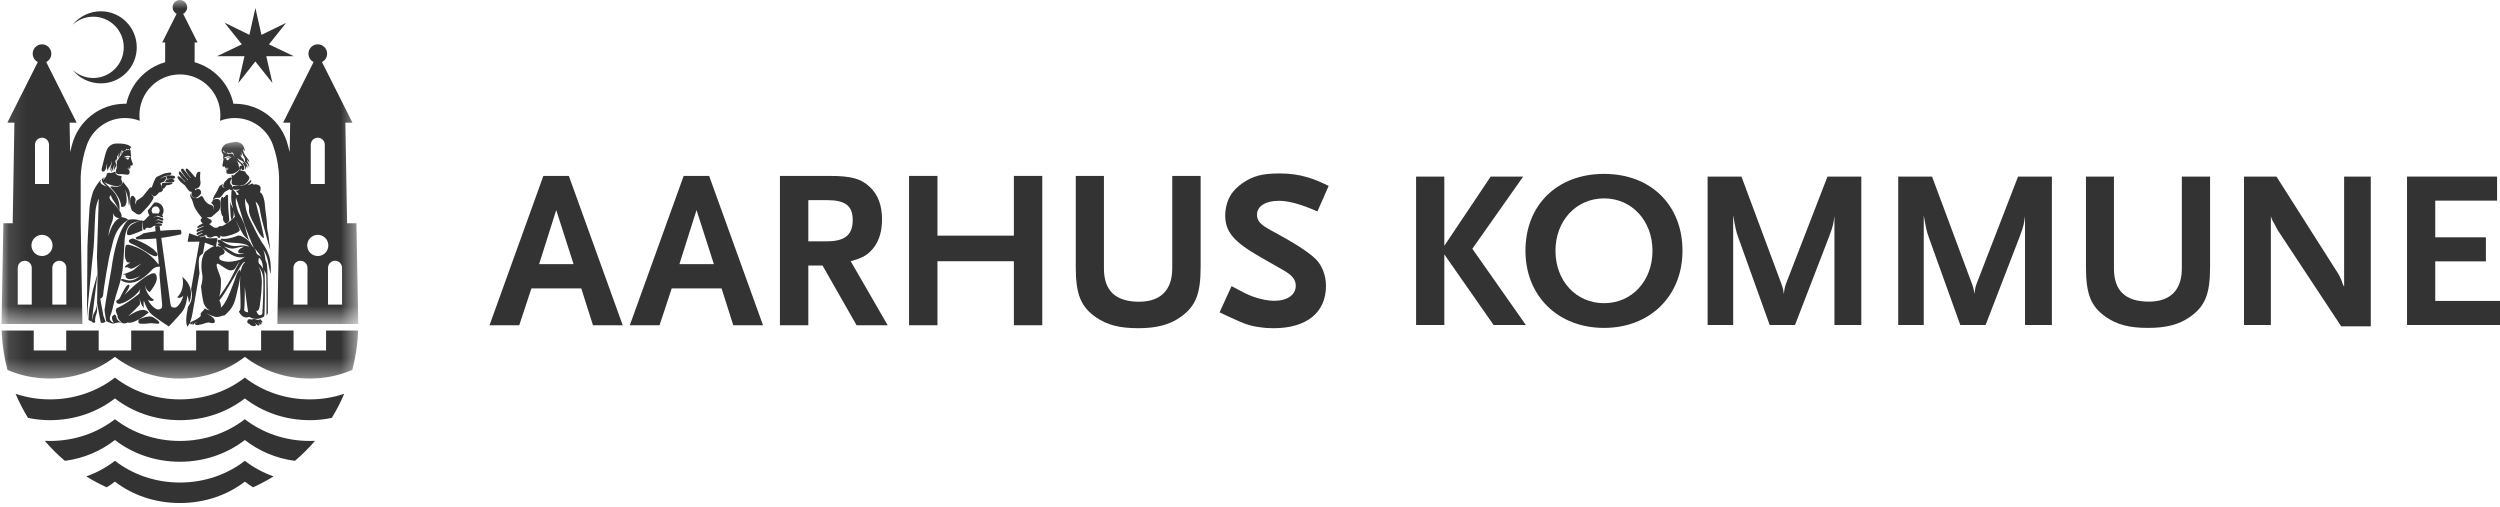
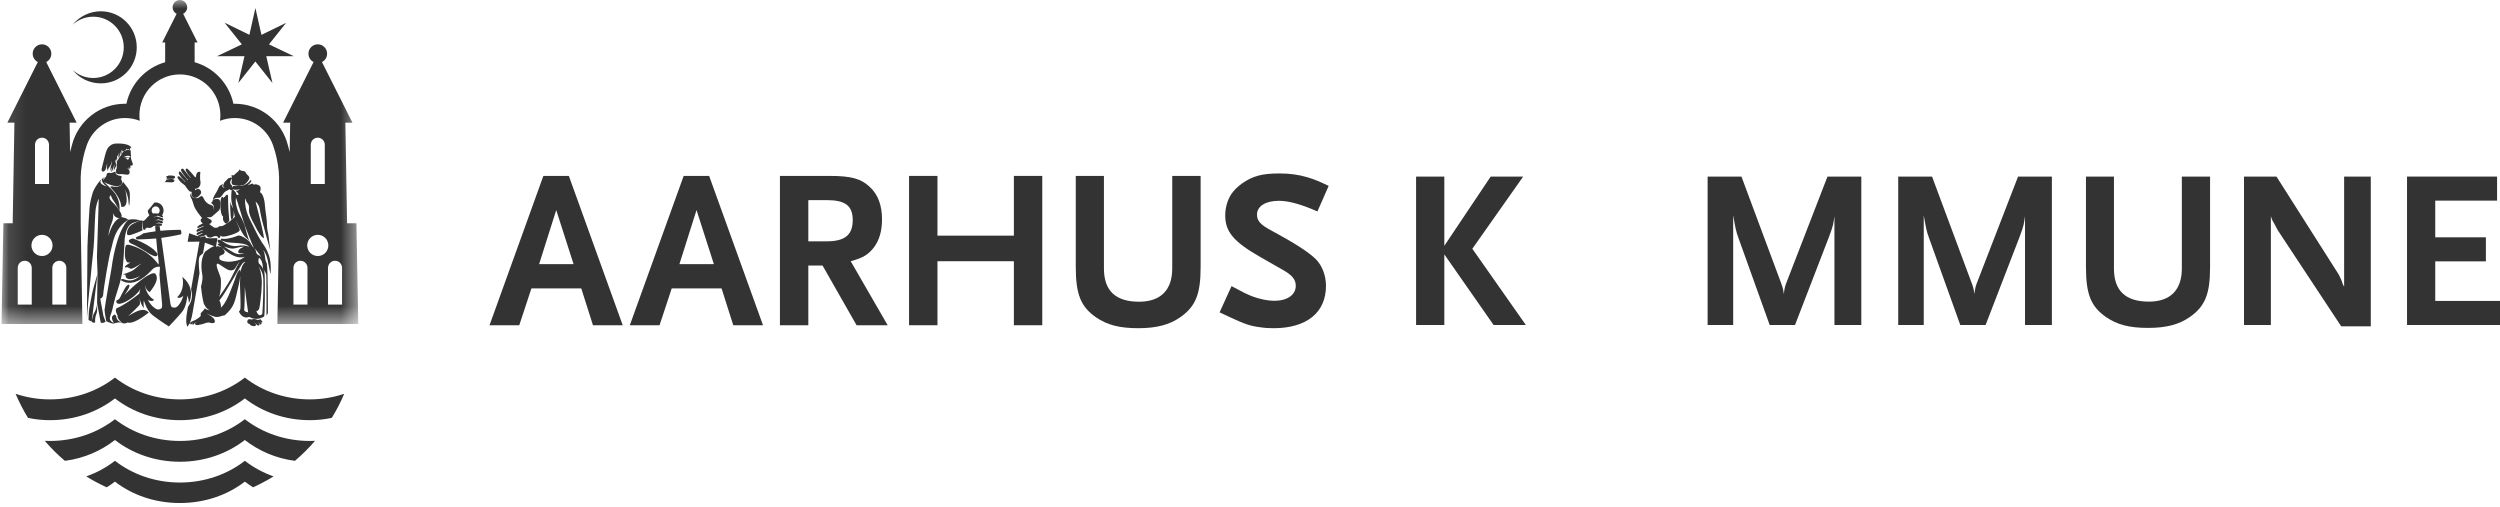
<svg xmlns="http://www.w3.org/2000/svg" width="143" height="29" viewBox="0 0 143 29" fill="none">
  <path fill-rule="evenodd" clip-rule="evenodd" d="M6.633 18.068C6.626 18.05 6.616 18.036 6.608 18.023C6.597 18.009 6.586 17.996 6.571 17.983C6.571 17.983 6.469 18.029 6.426 18.09C6.343 18.208 6.509 18.472 6.509 18.472C6.37 18.426 6.283 18.308 6.28 18.228C6.276 18.12 6.377 17.878 6.377 17.878C6.409 17.782 6.442 17.644 6.475 17.501C6.508 17.361 6.539 17.218 6.586 17.05C6.681 16.72 6.819 16.349 6.897 16.017C6.956 15.773 7.001 15.558 7.015 15.412C7.051 15.056 7.094 14.387 7.118 13.947C7.131 13.711 7.127 13.771 7.127 13.751C7.127 13.694 7.16 13.099 7.442 12.851C7.629 12.688 7.804 12.716 8.018 12.613C8.018 12.613 7.712 12.488 7.335 12.572C7.335 12.572 6.684 13.085 6.374 15.377C6.374 15.377 5.994 17.509 5.981 17.727C5.976 17.84 6.081 18.379 6.081 18.379C6.081 18.379 6.412 18.523 6.482 18.509C6.525 18.493 6.583 18.49 6.681 18.463C6.778 18.435 6.838 18.429 7.005 18.484C6.608 18.305 6.687 18.167 6.633 18.068" fill="#333333" />
  <path fill-rule="evenodd" clip-rule="evenodd" d="M9.403 10.415L9.795 10.43C9.912 10.434 9.982 10.399 9.976 10.322C9.97 10.259 9.804 10.227 9.804 10.227L9.52 10.271C9.52 10.271 9.486 10.392 9.403 10.415" fill="#333333" />
  <path fill-rule="evenodd" clip-rule="evenodd" d="M13.108 12.494C13.108 12.461 13.05 11.977 13.05 11.608C13.049 11.418 13.046 11.26 13.044 11.207C13.039 11.095 12.928 11.146 12.907 11.19C12.852 11.29 12.828 11.269 12.828 11.269C12.828 11.269 12.794 11.263 12.787 11.36C12.773 11.289 12.765 11.295 12.744 11.274C12.664 11.197 12.619 11.466 12.619 11.466C12.619 11.466 12.612 11.521 12.608 11.655C12.607 11.683 12.606 11.717 12.606 11.753C12.606 11.89 12.618 12.143 12.701 12.33C12.717 12.361 12.736 12.372 12.761 12.374C12.761 12.374 12.734 12.563 12.794 12.656C12.905 12.829 12.965 12.789 12.965 12.789C13.165 12.624 13.109 12.563 13.108 12.494" fill="#333333" />
  <path fill-rule="evenodd" clip-rule="evenodd" d="M8.453 12.04C8.453 12.141 8.489 12.234 8.548 12.312C8.448 12.406 8.332 12.531 8.31 12.561C8.267 12.617 8.179 12.642 8.179 12.642C8.179 12.642 8.084 13.217 8.298 13.14C8.298 13.14 8.332 13.003 8.448 13.027C8.641 13.07 8.693 12.996 8.771 12.936C8.823 12.896 8.979 12.929 8.979 12.929C9.101 12.902 9.245 12.962 9.27 12.851C9.269 12.835 9.265 12.823 9.265 12.823C9.168 12.742 8.892 12.781 8.892 12.781C8.892 12.781 8.934 12.764 8.994 12.756C9.013 12.752 9.052 12.757 9.055 12.724C9.055 12.724 9.079 12.725 9.205 12.763C9.307 12.796 9.314 12.745 9.32 12.724C9.318 12.685 9.289 12.659 9.289 12.659C9.289 12.659 9.155 12.603 9.091 12.592C9.028 12.582 8.854 12.605 8.854 12.605C8.854 12.605 8.86 12.598 8.961 12.577C8.998 12.569 9.035 12.569 9.031 12.537C9.031 12.537 9.104 12.544 9.202 12.592C9.269 12.625 9.302 12.624 9.321 12.613C9.327 12.602 9.343 12.588 9.346 12.578C9.346 12.57 9.346 12.563 9.346 12.556C9.338 12.499 9.285 12.477 9.285 12.477C9.285 12.477 9.077 12.402 9.021 12.396C8.965 12.389 8.783 12.435 8.783 12.435C8.829 12.402 8.88 12.398 8.939 12.388C9.021 12.372 9.011 12.327 9.011 12.327C9.011 12.327 9.028 12.353 9.192 12.402C9.237 12.416 9.355 12.477 9.321 12.369C9.312 12.354 9.291 12.33 9.269 12.311C9.321 12.237 9.355 12.148 9.357 12.05C9.361 11.795 9.161 11.584 8.911 11.578C8.88 11.578 8.851 11.59 8.821 11.595C8.821 11.595 8.821 11.595 8.821 11.594C8.703 11.762 8.558 11.918 8.453 12.04M8.744 11.871C8.788 11.829 8.846 11.805 8.908 11.805C9.035 11.808 9.136 11.916 9.134 12.045C9.133 12.121 9.095 12.183 9.04 12.225C9.017 12.218 8.998 12.214 8.994 12.211C8.973 12.199 8.856 12.206 8.746 12.21C8.744 12.207 8.741 12.205 8.738 12.203C8.696 12.158 8.673 12.098 8.674 12.036C8.676 11.974 8.699 11.914 8.744 11.871" fill="#333333" />
-   <path fill-rule="evenodd" clip-rule="evenodd" d="M8.762 18.154C8.537 17.989 7.94 18.27 7.94 18.27C7.94 18.27 7.831 18.523 8.052 18.518C8.171 18.516 8.377 18.529 8.539 18.494C8.669 18.466 8.869 18.518 9.042 18.52C9.3 18.449 8.762 18.154 8.762 18.154" fill="#333333" />
  <path fill-rule="evenodd" clip-rule="evenodd" d="M5.258 16.84C5.21 17.126 5.102 17.625 5.085 17.805C5.07 17.985 5.063 18.305 5.063 18.305C5.131 18.346 5.215 18.377 5.246 18.393L5.579 15.658C5.579 15.658 5.308 16.554 5.258 16.84" fill="#333333" />
  <mask id="mask0_2_7" style="mask-type:luminance" maskUnits="userSpaceOnUse" x="0" y="0" width="21" height="19">
    <path fill-rule="evenodd" clip-rule="evenodd" d="M0.111 0H20.493V18.531H0.111V0Z" fill="white" />
  </mask>
  <g mask="url(#mask0_2_7)">
    <path fill-rule="evenodd" clip-rule="evenodd" d="M9.529 10.231L9.804 10.227C9.999 10.241 10.058 10.157 9.985 10.077C9.946 10.035 9.668 10.037 9.668 10.037L9.483 10.102C9.483 10.102 9.577 10.122 9.529 10.231" fill="#333333" />
    <path fill-rule="evenodd" clip-rule="evenodd" d="M19.854 12.772L19.755 7.015H20.159L18.417 3.548C18.591 3.461 18.711 3.28 18.711 3.071C18.711 2.776 18.471 2.535 18.177 2.535C17.883 2.535 17.643 2.776 17.643 3.071C17.643 3.28 17.763 3.461 17.936 3.548L16.195 7.015H16.598L16.569 8.7L16.463 8.294C16.115 6.936 14.888 5.934 13.428 5.934C13.402 5.934 13.375 5.934 13.351 5.936C13.109 4.789 12.245 3.873 11.133 3.559V2.428H11.3L10.477 0.791C10.614 0.722 10.707 0.581 10.707 0.419C10.707 0.187 10.52 0 10.29 0C10.06 0 9.873 0.187 9.873 0.419C9.873 0.581 9.965 0.722 10.102 0.791L9.279 2.428H9.447V3.559C8.335 3.873 7.472 4.789 7.229 5.936C7.204 5.934 7.177 5.934 7.151 5.934C5.692 5.934 4.466 6.936 4.116 8.294L4.01 8.7L3.981 7.015H4.384L2.644 3.548C2.817 3.461 2.936 3.28 2.936 3.071C2.936 2.776 2.698 2.535 2.403 2.535C2.108 2.535 1.87 2.776 1.87 3.071C1.87 3.28 1.989 3.461 2.163 3.548L0.421 7.015H0.824L0.726 12.772H0.193L0.086 18.531H4.715L4.616 12.772V10.15C4.616 9.734 4.724 9.107 4.84 8.694C4.88 8.556 4.922 8.422 4.967 8.294C5.289 7.394 6.146 6.751 7.151 6.751C7.45 6.751 7.735 6.809 7.996 6.909C7.982 6.805 7.974 6.699 7.974 6.59C7.974 5.303 9.006 4.257 10.29 4.257C11.572 4.257 12.606 5.303 12.606 6.59C12.606 6.699 12.598 6.805 12.584 6.909C12.845 6.809 13.13 6.751 13.428 6.751C14.434 6.751 15.291 7.394 15.613 8.294C15.659 8.422 15.7 8.556 15.739 8.694C15.857 9.107 15.963 9.734 15.963 10.15V12.772L15.865 18.531H20.493L20.387 12.772H19.854ZM2.002 8.314H2.003V8.251C2.018 8.041 2.191 7.876 2.402 7.876C2.514 7.876 2.613 7.921 2.685 7.994C2.752 8.062 2.795 8.15 2.802 8.251H2.804V10.523H2.002V8.314ZM1.816 17.424H1.014V15.319C1.014 15.309 1.014 15.298 1.016 15.289C1.031 15.08 1.204 14.916 1.416 14.916C1.626 14.916 1.798 15.08 1.814 15.289C1.814 15.298 1.816 15.309 1.816 15.319V17.424ZM2.403 14.645C2.069 14.645 1.798 14.374 1.798 14.038C1.798 13.704 2.069 13.432 2.403 13.432C2.737 13.432 3.006 13.704 3.006 14.038C3.006 14.374 2.737 14.645 2.403 14.645V14.645ZM3.793 17.424H2.993V15.319C2.993 15.309 2.993 15.298 2.994 15.289C3.01 15.08 3.183 14.916 3.394 14.916C3.605 14.916 3.777 15.08 3.793 15.289C3.793 15.298 3.793 15.309 3.793 15.319V17.424ZM17.776 8.251H17.777C17.785 8.15 17.828 8.062 17.893 7.994C17.965 7.921 18.066 7.876 18.177 7.876C18.389 7.876 18.562 8.041 18.577 8.251V8.314H18.578V10.523H17.776V8.251ZM17.587 17.424H16.785V15.319C16.785 15.309 16.786 15.298 16.787 15.289C16.803 15.08 16.974 14.916 17.185 14.916C17.397 14.916 17.569 15.08 17.586 15.289C17.586 15.298 17.587 15.309 17.587 15.319V17.424ZM18.177 14.645C17.844 14.645 17.572 14.374 17.572 14.038C17.572 13.704 17.844 13.432 18.177 13.432C18.511 13.432 18.781 13.704 18.781 14.038C18.781 14.374 18.511 14.645 18.177 14.645V14.645ZM19.566 17.424H18.763V15.319C18.763 15.309 18.765 15.298 18.765 15.289C18.782 15.08 18.954 14.916 19.165 14.916C19.375 14.916 19.548 15.08 19.565 15.289C19.565 15.298 19.566 15.309 19.566 15.319V17.424V17.424Z" fill="#333333" />
  </g>
  <path fill-rule="evenodd" clip-rule="evenodd" d="M11.114 11.32C11.151 11.323 11.204 11.317 11.254 11.297C11.336 11.261 11.454 11.155 11.504 11.046C11.524 10.93 11.444 10.843 11.392 10.819C11.35 10.8 11.323 10.803 11.28 10.817C11.237 10.831 11.143 10.881 11.143 10.881C11.173 10.851 11.159 10.79 11.159 10.79C11.229 10.838 11.523 10.708 11.465 10.368C11.454 10.297 11.444 10.279 11.444 10.242C11.446 10.185 11.453 10.139 11.444 10.096C11.434 10.035 11.467 9.922 11.46 9.866C11.454 9.811 11.369 9.824 11.335 9.839C11.217 9.892 11.213 10.084 11.2 10.143C11.2 10.143 11.183 10.14 11.163 10.129C11.136 10.119 11.133 10.099 11.103 10.07C11.088 10.056 11.032 9.988 11.009 9.955C10.985 9.923 10.816 9.738 10.742 9.669C10.669 9.603 10.62 9.664 10.617 9.711C10.611 9.765 10.755 9.967 10.755 9.967C10.872 10.126 10.905 10.14 10.905 10.14L10.874 10.164C10.874 10.164 10.888 10.145 10.724 9.967C10.704 9.947 10.554 9.735 10.494 9.674C10.433 9.61 10.369 9.675 10.357 9.698C10.32 9.778 10.564 10.071 10.564 10.071C10.669 10.223 10.757 10.279 10.757 10.279L10.721 10.31C10.742 10.292 10.533 10.071 10.533 10.071C10.447 9.983 10.379 9.87 10.314 9.821C10.23 9.759 10.201 9.9 10.245 9.962C10.261 9.983 10.291 10.043 10.351 10.125C10.407 10.2 10.606 10.391 10.606 10.391L10.587 10.406C10.537 10.342 10.381 10.185 10.273 10.109C10.165 10.034 10.134 10.131 10.162 10.185C10.186 10.234 10.303 10.376 10.33 10.408C10.359 10.44 10.57 10.593 10.585 10.616C10.61 10.655 10.667 10.736 10.681 10.752C10.706 10.787 10.782 10.896 10.828 10.933C10.828 10.933 10.919 10.993 10.976 10.966C10.924 11.112 10.973 11.278 11.114 11.32" fill="#333333" />
  <path fill-rule="evenodd" clip-rule="evenodd" d="M10.752 17.56C10.729 17.687 10.704 17.833 10.692 17.897C10.589 18.475 10.715 18.683 10.715 18.683C10.715 18.683 10.906 18.531 11.004 17.952C11.056 17.655 11.242 16.593 11.412 15.628C11.362 15.167 11.335 14.732 11.448 14.628C11.517 14.565 11.649 14.459 11.613 14.489C11.678 14.122 11.72 13.878 11.72 13.878L12.251 14.078C12.033 14.164 11.892 14.28 11.73 14.397C11.415 14.888 11.541 15.535 11.576 15.751C11.616 16.006 11.497 16.386 11.497 16.386C11.552 16.997 11.653 17.355 11.653 17.355C11.653 17.355 11.78 17.674 12.01 17.753C12.01 17.753 11.765 17.714 11.725 17.635C11.725 17.635 11.663 17.697 11.639 17.759C11.639 17.759 11.408 17.916 11.49 18.062C11.408 18.144 11.403 18.159 11.3 18.225C11.198 18.291 11.18 18.305 11.005 18.377C10.947 18.401 10.869 18.449 10.846 18.49C10.838 18.522 10.862 18.527 10.869 18.516C10.903 18.473 10.955 18.45 10.955 18.45C10.882 18.49 10.885 18.534 10.908 18.553L10.919 18.557C10.934 18.561 10.961 18.557 10.991 18.501C11.004 18.474 11.032 18.45 11.094 18.429C11.078 18.44 10.961 18.488 11.011 18.562C11.085 18.595 11.123 18.498 11.138 18.481C11.19 18.429 11.235 18.429 11.312 18.409C11.147 18.457 11.13 18.486 11.176 18.563C11.213 18.603 11.315 18.608 11.405 18.573C11.555 18.571 11.774 18.452 11.912 18.446C11.966 18.441 11.966 18.447 12.053 18.474C12.103 18.49 12.249 18.49 12.275 18.441C12.367 18.265 12.06 18.068 12.006 18.041C11.952 18.015 11.82 17.921 11.82 17.921C11.82 17.921 11.997 18.02 12.145 18.07C12.254 18.113 12.325 18.126 12.348 18.128C12.555 18.155 12.656 18.053 12.852 18.037C13.317 17.614 13.406 17.396 13.551 16.749C13.612 16.491 13.715 16.095 13.741 15.788C13.723 16.194 13.725 16.307 13.733 16.456C13.746 16.702 13.771 17.517 13.753 17.65C13.733 17.783 13.664 17.815 13.664 17.815C13.664 17.815 13.781 18.122 14.048 18.157C14.111 18.163 14.183 18.157 14.263 18.126C14.263 18.126 14.528 18.326 14.914 18.197C14.976 18.176 15.04 18.146 15.11 18.105C15.155 18.079 15.161 15.987 15.138 15.709C15.123 15.521 15.105 15.469 15.049 15.38C14.979 15.228 14.847 15.103 14.847 15.103C14.847 15.103 14.769 15.056 14.78 14.92C14.797 14.709 14.825 14.727 14.896 14.818C15.024 14.994 15.018 15.159 15.049 15.38C15.049 15.38 15.112 15.465 15.201 15.62C15.251 15.709 15.229 15.871 15.238 16.006C15.238 16.006 15.251 17.87 15.243 18.053C15.268 17.985 15.325 17.916 15.325 17.916C15.325 17.916 15.331 15.615 15.268 15.127C15.252 15.001 15.192 14.943 15.178 14.834C15.134 14.505 15.123 14.417 15.039 14.292C15.039 14.292 15.136 14.37 15.226 14.592C15.286 14.743 15.335 14.958 15.385 15.261C15.415 15.431 15.478 15.698 15.478 15.698C15.53 14.924 15.379 14.6 15.379 14.6C15.331 14.467 15.251 14.273 15.169 14.142C15.084 14 14.997 13.892 14.976 13.858C14.65 13.325 14.606 13.159 14.276 12.518C13.947 11.876 14.028 11.337 14.028 11.337C14.028 11.337 14.091 11.568 14.173 11.637C14.201 11.659 14.273 11.811 14.242 12.01C14.232 12.068 14.251 12.258 14.42 12.601C14.626 13.017 14.807 13.34 14.928 13.491C15.04 13.63 15.1 13.613 15.1 13.613C15.04 13.12 14.618 11.536 14.618 11.536C14.618 11.536 14.778 11.632 14.847 11.913C14.871 12.007 14.916 12.317 15 12.647C15.113 13.1 15.448 14.298 15.469 14.331C15.348 13.532 15.384 13.532 15.306 13.213C15.259 13.018 15.279 12.744 15.242 12.476C15.184 12.06 15.168 11.922 15.163 11.843C15.115 11.047 14.867 10.995 14.867 10.995C14.979 10.694 14.835 10.615 14.835 10.615C14.769 10.571 14.627 10.522 14.576 10.546C14.472 10.614 14.498 10.46 14.394 10.511C14.33 10.542 14.167 10.596 14.167 10.596C14.473 10.36 14.345 10.288 14.345 10.288C14.065 10.674 13.676 10.635 13.676 10.635C13.559 10.646 13.444 10.645 13.377 10.637C13.33 10.631 13.302 10.673 13.282 10.723C13.276 10.714 13.269 10.703 13.259 10.697C13.283 10.663 13.302 10.629 13.239 10.584C13.216 10.567 13.202 10.549 13.19 10.531C13.19 10.531 13.139 10.422 13.184 10.342C13.22 10.282 13.271 10.238 13.271 10.156C13.187 10.151 13.065 10.182 13.019 10.234C12.972 10.285 12.94 10.328 12.878 10.384C12.826 10.437 12.794 10.502 12.766 10.608C12.742 10.707 12.864 10.759 12.864 10.759C12.864 10.759 12.614 10.726 12.763 10.514C12.739 10.538 12.642 10.575 12.582 10.62C12.522 10.667 12.489 10.79 12.452 10.854C12.415 10.92 12.354 11.051 12.317 11.094C12.28 11.136 12.166 11.363 12.175 11.439C12.209 11.386 12.331 11.332 12.331 11.332C12.39 11.311 12.432 11.303 12.489 11.311C12.548 11.318 12.548 11.332 12.65 11.237C12.749 11.144 12.779 11.028 12.901 10.948C12.978 10.898 13.082 10.856 13.152 10.818C13.157 10.846 13.173 10.867 13.196 10.874C13.216 10.88 13.236 10.873 13.252 10.86C13.243 10.948 13.229 11.097 13.226 11.24C13.225 11.315 13.226 11.386 13.233 11.448C13.262 11.696 13.312 11.811 13.342 11.928C13.342 11.928 13.184 11.669 13.166 11.532C13.166 11.532 13.154 12.398 13.243 12.579C13.185 12.626 13.133 12.669 13.116 12.68L13.089 12.7C13.059 12.723 12.99 12.774 12.99 12.774C12.983 12.777 12.974 12.782 12.965 12.789C12.897 12.831 12.754 12.916 12.723 12.927C12.689 12.944 12.647 12.936 12.585 12.936C12.524 12.936 12.493 12.975 12.454 13.013C12.454 13.013 12.29 13.044 12.249 13.018C12.221 13.002 12.12 12.931 12.044 12.875C12.007 12.848 11.977 12.826 11.961 12.812C12.037 12.789 12.098 12.748 12.109 12.687C12.115 12.65 12.099 12.613 12.077 12.579C12.079 12.579 12.078 12.579 12.08 12.578L11.82 12.434C12.01 12.412 12.048 12.456 12.132 12.381C12.23 12.293 12.371 12.169 12.493 12.068C12.616 11.966 12.584 11.778 12.608 11.655C12.623 11.2 12.175 11.439 12.175 11.439L12.137 11.554C12.13 11.576 12.064 11.593 12.048 11.582C12.373 11.8 12.19 12.06 12.19 12.06C12.19 12.06 12.331 11.803 12.062 11.724C11.729 11.626 11.653 11.331 11.609 11.27C11.505 11.133 11.417 11.298 11.332 11.323C11.272 11.341 11.248 11.347 11.115 11.32C11.027 11.311 10.979 11.242 10.953 11.195C10.924 11.144 10.929 11.06 10.929 11.06C10.929 11.06 10.834 11.151 10.911 11.279C10.988 11.407 11.052 11.626 11.072 11.701C11.093 11.777 11.158 11.993 11.523 12.432C11.523 12.432 11.541 12.448 11.566 12.472C11.52 12.498 11.486 12.532 11.478 12.577C11.467 12.646 11.512 12.717 11.595 12.766C11.594 12.772 11.591 12.779 11.591 12.783C11.509 12.819 11.425 12.862 11.402 12.878C11.334 12.923 11.296 12.959 11.286 13C11.286 13.059 11.322 13.062 11.395 13.018C11.415 13.006 11.572 12.948 11.595 12.938C11.633 12.921 11.674 12.934 11.674 12.934C11.674 12.934 11.377 13.065 11.325 13.095C11.287 13.116 11.233 13.156 11.239 13.222C11.246 13.254 11.281 13.267 11.311 13.254C11.342 13.239 11.505 13.179 11.541 13.165C11.614 13.138 11.598 13.152 11.628 13.157C11.628 13.157 11.305 13.299 11.28 13.313C11.256 13.328 11.243 13.363 11.243 13.391C11.247 13.428 11.28 13.45 11.312 13.437C11.336 13.429 11.484 13.361 11.526 13.342C11.568 13.324 11.604 13.348 11.604 13.348C11.604 13.348 11.325 13.471 11.319 13.482C11.315 13.486 11.304 13.502 11.308 13.514L10.82 13.34L10.733 13.83L11.408 13.822C11.408 13.822 11.141 15.353 10.931 16.544C11.004 16.854 11.03 17.155 10.752 17.56V17.56ZM12.621 15.9C12.563 15.648 12.266 15.094 12.452 15.079C12.531 15.072 12.973 15.466 13.179 15.466C13.384 15.466 13.438 15.37 13.477 15.303C13.629 15.025 13.709 14.987 13.709 14.987C13.654 15.053 13.606 15.135 13.521 15.304C13.45 15.449 13.364 15.608 13.282 15.784C13.044 16.292 12.527 16.981 12.527 16.981C12.646 16.727 12.659 16.057 12.621 15.9V15.9ZM13.757 15.567C13.758 15.483 13.744 15.428 13.719 15.422C13.705 15.43 13.593 15.53 13.522 15.737C13.458 15.941 13.396 16.096 13.199 16.608C12.873 17.459 12.627 17.6 12.627 17.6C12.679 17.416 12.549 17.183 12.549 17.183C12.845 16.866 13.727 15.235 13.859 15.082C13.992 14.932 14.023 14.991 14.023 14.991C13.873 15.111 13.796 15.331 13.757 15.567V15.567ZM13.972 17.677C13.997 17.581 14.004 16.399 14.004 16.399C14.041 16.843 14.193 17.866 14.193 17.866C14.016 17.847 13.947 17.771 13.972 17.677V17.677ZM14.961 15.892C14.908 15.521 14.901 15.434 14.786 15.251C14.786 15.251 15.042 15.501 15.062 15.967C15.081 16.431 15.035 17.633 15.002 17.958C15.002 17.958 14.8 18.214 14.659 17.775C14.659 17.775 14.8 17.863 14.854 17.52C14.908 17.174 15.015 16.264 14.961 15.892V15.892ZM13.283 10.825C13.524 10.883 13.615 10.846 13.7 10.825C13.678 10.918 13.483 10.914 13.483 10.914C13.524 10.934 13.596 11.014 13.633 11.075C13.714 11.207 13.52 11.132 13.52 11.132C13.508 10.954 13.283 10.825 13.283 10.825V10.825ZM13.348 11.954C13.369 12.049 13.397 12.24 13.434 12.404C13.412 12.431 13.322 12.51 13.242 12.578C13.425 12.423 13.367 12.053 13.348 11.954V11.954ZM11.364 13.534C11.398 13.549 11.472 13.548 11.494 13.54C11.494 13.54 11.68 13.477 11.708 13.469C11.777 13.447 11.776 13.457 11.793 13.406C11.811 13.522 11.88 13.573 11.992 13.588C12.127 13.607 12.204 13.501 12.305 13.504C12.305 13.504 12.417 13.514 12.436 13.511C12.447 13.551 12.459 13.58 12.459 13.58C12.565 13.665 12.635 13.55 12.593 13.466C12.593 13.466 12.654 13.53 12.747 13.535C12.868 13.541 13.131 13.471 13.26 13.428C13.4 13.379 13.672 13.274 13.708 13.187C13.735 13.122 13.598 12.88 13.547 12.736C13.524 12.677 13.517 12.67 13.486 12.587C13.51 12.65 13.571 12.779 13.644 12.921C13.654 12.944 13.667 12.966 13.677 12.99C13.73 13.09 13.786 13.193 13.838 13.281C13.899 13.388 13.955 13.476 13.992 13.515C14.115 13.646 14.223 13.711 14.295 13.841C14.18 13.672 14.057 13.104 13.992 12.889C13.926 12.673 13.71 12.281 13.654 12.18C13.598 12.077 13.507 11.741 13.493 11.628C13.475 11.48 13.497 11.298 13.497 11.298C13.497 11.298 13.734 12.007 13.757 12.109C13.78 12.212 14.027 12.982 14.078 13.09C14.129 13.196 14.449 14.087 14.533 14.182C14.559 14.201 14.633 14.284 14.701 14.367C14.79 14.473 14.88 14.592 14.975 14.745C14.884 14.621 14.755 14.576 14.755 14.576C14.655 14.502 14.661 14.457 14.652 14.409C14.632 14.294 14.533 14.182 14.533 14.182C14.485 14.145 14.444 14.093 14.405 14.035C14.367 13.975 14.331 13.906 14.295 13.841C14.295 13.841 14.066 13.635 13.924 13.565C13.764 13.487 13.682 13.442 13.567 13.492C13.21 13.652 12.839 13.669 12.807 13.664C12.485 13.612 12.685 13.764 12.685 13.764C12.861 13.8 12.844 13.864 13.269 13.884C13.664 13.904 13.717 13.911 13.93 13.951C14.142 13.992 14.257 14.113 14.257 14.113C14.04 14.043 13.887 14.009 13.584 14.066C13.117 14.15 12.685 13.764 12.685 13.764C12.393 13.63 12.43 13.81 12.47 13.854C12.531 13.923 12.583 13.955 12.583 13.955C12.383 13.884 12.474 14.018 12.474 14.018C12.609 14.087 12.7 14.166 12.7 14.166C13.248 14.672 13.638 14.757 13.877 14.717C13.911 14.71 13.982 14.683 14.013 14.691C13.925 14.727 13.896 14.758 13.866 14.783C13.749 14.881 13.469 14.931 13.252 14.96C12.974 14.999 12.685 14.932 12.593 14.861C12.531 14.81 12.513 14.64 12.637 14.603C12.804 14.552 12.844 14.497 12.852 14.399C12.857 14.332 12.7 14.166 12.7 14.166C12.447 14.023 12.353 14.117 12.353 14.117L12.439 13.627H12.417L12.242 13.626C12.177 13.626 12.191 13.623 12.118 13.629C12.073 13.632 12.026 13.638 11.977 13.63C11.968 13.629 11.96 13.626 11.951 13.623L11.764 13.622C11.769 13.596 11.772 13.576 11.777 13.552C11.738 13.532 11.708 13.514 11.708 13.514C11.708 13.514 11.66 13.515 11.618 13.53C11.568 13.548 11.477 13.574 11.477 13.574L11.364 13.534ZM13.962 14.475C13.962 14.475 13.708 14.645 13.338 14.431C12.966 14.217 12.832 14.113 12.801 14.087C12.801 14.087 13.168 14.262 13.411 14.208C13.653 14.158 13.749 14.107 13.974 14.109C13.974 14.109 13.605 14.22 13.627 14.419C13.636 14.495 13.793 14.515 13.962 14.475V14.475Z" fill="#333333" />
  <path fill-rule="evenodd" clip-rule="evenodd" d="M8.272 13.256C8.276 13.251 8.28 13.242 8.283 13.237C8.28 13.242 8.276 13.251 8.272 13.256" fill="#333333" />
-   <path fill-rule="evenodd" clip-rule="evenodd" d="M7.443 11.65C7.443 11.65 7.472 12.022 7.602 12.088C7.75 12.162 7.844 12.341 8.046 12.242C8.046 12.242 8.787 11.546 8.788 11.251C8.688 11.188 8.655 11.084 8.648 11.068C8.71 11.197 8.834 11.265 8.913 11.196C9.096 11.034 9.094 11.003 9.094 11.003C9.207 11.025 9.331 10.891 9.326 10.857C9.322 10.819 9.304 10.785 9.279 10.768C9.399 10.851 9.449 10.684 9.449 10.684C9.507 10.649 9.523 10.608 9.523 10.608L9.503 10.587C9.686 10.608 9.847 10.516 9.847 10.516C9.866 10.5 9.868 10.486 9.861 10.473C9.847 10.446 9.795 10.43 9.795 10.43C9.795 10.43 9.349 10.458 9.321 10.465C9.223 10.489 9.269 10.578 9.266 10.636C9.262 10.708 9.236 10.732 9.236 10.732C9.264 10.669 9.254 10.646 9.226 10.584C9.201 10.527 9.155 10.548 9.172 10.511C9.19 10.471 9.223 10.43 9.323 10.415C9.402 10.405 9.502 10.259 9.508 10.15C9.509 10.122 9.5 10.107 9.483 10.102C9.434 10.086 9.332 10.144 9.292 10.167C9.257 10.19 9.102 10.226 9.102 10.226C9.102 10.226 9.164 10.214 9.23 10.177C9.294 10.141 9.419 10.066 9.456 10.066C9.493 10.066 9.626 10.037 9.668 10.037C9.891 9.964 9.785 9.87 9.736 9.866C9.713 9.865 9.476 9.912 9.442 9.912C9.4 9.912 9.003 10.098 8.954 10.122C8.905 10.148 8.779 10.44 8.762 10.497C8.745 10.553 8.682 10.72 8.682 10.72C8.571 10.693 8.514 10.803 8.469 10.858C8.416 10.92 8.2 11.2 8.162 11.241C8.124 11.283 7.822 11.471 7.822 11.471C7.742 11.612 7.795 11.717 7.787 11.703C7.787 11.703 7.718 11.626 7.741 11.505C7.741 11.505 7.77 11.421 7.748 11.362C7.729 11.334 7.7 11.292 7.691 11.278C7.672 11.253 7.655 11.232 7.647 11.222C7.647 11.222 7.4 11.065 7.443 11.65" fill="#333333" />
  <path fill-rule="evenodd" clip-rule="evenodd" d="M8.873 12.951C8.88 13.035 8.889 13.129 8.898 13.231C8.64 13.264 8.392 13.309 8.197 13.348C8.096 13.436 7.934 13.516 7.766 13.579L7.768 13.579C7.778 13.645 7.802 13.696 7.827 13.694C7.827 13.694 8.369 13.692 8.934 13.641C8.959 13.912 8.986 14.215 9.014 14.524V14.523C9.042 14.589 9.096 15.089 9.067 15.136C9.068 15.136 9.068 15.132 9.068 15.132C9.068 15.135 9.068 15.136 9.069 15.137C9.068 15.137 9.068 15.136 9.067 15.136C8.553 14.402 7.806 14.113 7.374 14C7.254 13.992 7.181 13.99 7.16 14.185C7.16 14.185 7.135 14.483 7.146 14.641C7.155 14.765 7.217 14.98 7.297 15.006C7.377 15.032 7.473 15.013 7.473 15.013C7.45 15.019 7.376 15.066 7.33 15.097C7.284 15.129 7.183 15.187 7.143 15.257C7.102 15.328 7.294 15.279 7.294 15.279C7.303 15.337 7.398 15.316 7.398 15.316C7.398 15.316 7.407 15.458 7.717 15.291C7.892 15.197 7.979 15.113 8.114 15.071C8.069 15.085 7.986 15.15 7.929 15.197C7.825 15.281 7.754 15.353 7.655 15.431C7.564 15.502 7.261 15.627 7.036 15.687C7.077 15.732 7.172 15.698 7.172 15.698C7.17 16.248 8.008 15.788 8.008 15.788C7.333 16.34 7.063 15.794 6.897 16.017C7.68 16.55 8.53 15.61 8.7 15.426C8.896 15.217 9.147 15.258 9.147 15.258C9.147 15.258 9.143 15.465 9.12 15.728C9.12 15.726 9.121 15.722 9.121 15.721C9.192 16.515 9.252 17.17 9.26 17.262C9.286 17.521 9.286 17.616 9.193 17.663C9.065 17.726 8.986 17.719 8.858 17.628C8.777 17.572 8.709 17.505 8.648 17.435C8.648 17.435 8.647 17.438 8.647 17.438L8.648 17.435C8.56 17.332 8.496 17.227 8.455 17.148C8.564 17.22 8.652 17.223 8.708 17.212C8.715 17.21 8.729 17.207 8.729 17.207C8.762 17.198 8.781 17.186 8.783 17.183L8.821 17.155L8.781 17.131C8.774 17.126 8.767 17.121 8.76 17.117C8.76 17.118 8.759 17.118 8.759 17.118V17.117C8.37 16.856 8.292 16.402 8.277 16.242C8.29 16.353 8.344 16.586 8.564 16.712C8.942 16.233 9.08 15.886 8.882 15.658C8.793 15.555 8.471 15.735 8.27 15.875C8.124 15.978 7.979 16.087 7.751 16.276C7.544 16.448 7.114 16.875 7.114 16.875C7.114 16.875 7.582 16.256 7.333 16.286C7.176 16.363 7.089 16.604 6.956 16.839C6.847 17.06 6.852 17.107 6.648 17.204C6.638 17.644 7.468 17.151 7.768 16.85C7.946 16.671 8.001 16.605 8.052 16.459L8.037 16.501C8.002 16.599 7.984 16.694 7.975 16.785C7.861 16.884 7.907 16.851 7.809 16.919C7.804 16.924 7.792 16.933 7.772 16.948C7.632 17.054 7.14 17.429 6.708 17.616C6.514 17.7 6.722 18.034 6.722 18.034C6.686 18.257 7.004 18.484 7.004 18.484C7.004 18.484 7.161 18.536 7.3 18.446C7.456 18.505 7.706 18.403 7.941 18.27C8.24 18.099 8.511 17.876 8.511 17.876C8.426 17.79 8.362 17.768 8.292 17.739C8.292 17.739 8.204 17.709 8.052 17.739C7.898 17.768 7.685 17.855 7.331 18.085C7.331 18.085 7.667 17.782 7.969 17.456C8.058 17.359 7.974 17.153 7.974 16.95C7.992 17.293 8.159 17.525 8.162 17.529L8.236 17.632L8.218 17.506C8.203 17.406 8.214 17.281 8.227 17.188C8.327 17.491 8.432 17.684 8.527 17.813H8.527V17.815C8.622 17.944 8.705 18.011 8.766 18.057C8.947 18.199 9.226 18.389 9.42 18.518V18.518H9.421C9.544 18.601 9.632 18.658 9.635 18.66L9.656 18.674L9.674 18.654C9.679 18.649 10.148 18.165 10.386 17.873C10.482 17.753 10.656 17.538 10.716 16.904C10.749 16.991 10.787 17.11 10.796 17.212L10.801 17.283C10.8 17.291 10.8 17.296 10.798 17.304L10.801 17.282L10.806 17.337L10.856 17.22C10.858 17.216 10.962 16.965 10.914 16.64C10.881 16.41 10.772 16.144 10.498 15.899L10.426 15.834L10.447 15.93C10.447 15.936 10.578 16.555 10.163 16.972L10.13 17.005L10.173 17.024C10.179 17.027 10.323 17.085 10.486 16.915C10.447 17.059 10.364 17.291 10.2 17.474C10.095 17.591 10.02 17.618 9.88 17.583C9.779 17.56 9.758 17.467 9.725 17.21C9.704 17.038 9.414 14.957 9.226 13.608C9.799 13.531 10.341 13.406 10.341 13.406C10.368 13.402 10.381 13.342 10.373 13.271C10.365 13.199 10.338 13.143 10.312 13.145C10.312 13.145 9.747 13.147 9.17 13.201C9.156 13.104 9.143 13.015 9.132 12.934C9.152 12.934 9.174 12.936 9.191 12.934C9.133 12.937 9.051 12.929 8.979 12.929C8.933 12.929 8.905 12.937 8.873 12.951" fill="#333333" />
  <path fill-rule="evenodd" clip-rule="evenodd" d="M5.532 17.903C5.574 17.782 5.553 17.343 5.553 17.343C5.553 17.413 5.538 17.663 5.371 17.93C5.313 18.024 5.246 18.393 5.246 18.393C5.246 18.393 5.287 18.49 5.441 18.449C5.426 18.189 5.469 18.085 5.532 17.903" fill="#333333" />
  <path fill-rule="evenodd" clip-rule="evenodd" d="M8.018 12.613C8.018 12.613 7.677 12.756 7.563 12.827C7.354 12.953 7.28 13.176 7.269 13.251C7.251 13.386 7.238 13.527 7.573 13.408C8.175 13.196 8.167 13.153 8.167 13.153C8.076 13.088 8.179 12.642 8.179 12.642C8.15 12.6 8.018 12.613 8.018 12.613" fill="#333333" />
  <path fill-rule="evenodd" clip-rule="evenodd" d="M12.415 3.214L13.982 3.214L13.983 3.216L13.635 4.744L13.632 4.751L13.633 4.748L13.633 4.752L13.636 4.744L14.605 3.519H14.608L15.585 4.75L15.231 3.217L15.233 3.216L16.801 3.214L15.385 2.538L16.364 1.307L14.955 1.994L14.609 0.458L14.265 1.992L12.856 1.303L12.853 1.306L13.831 2.535V2.537L12.415 3.214" fill="#333333" />
  <path fill-rule="evenodd" clip-rule="evenodd" d="M14.004 23.98C13.004 24.755 11.708 25.222 10.29 25.222C8.874 25.222 7.576 24.755 6.575 23.98C5.575 24.755 4.278 25.222 2.86 25.222C2.753 25.222 2.666 25.219 2.559 25.215C2.912 25.627 3.296 26.01 3.712 26.36C4.807 26.218 5.771 25.792 6.575 25.169C7.576 25.944 8.874 26.412 10.29 26.412C11.708 26.412 13.004 25.944 14.004 25.169C14.809 25.792 15.774 26.217 16.869 26.36C17.283 26.009 17.668 25.627 18.02 25.215C17.914 25.219 17.829 25.222 17.72 25.222C16.303 25.222 15.005 24.755 14.004 23.98" fill="#333333" />
  <path fill-rule="evenodd" clip-rule="evenodd" d="M18.021 25.215L18.027 25.208C18.024 25.21 18.022 25.213 18.02 25.215H18.021" fill="#333333" />
  <path fill-rule="evenodd" clip-rule="evenodd" d="M7.261 8.573C7.261 8.573 7.171 8.628 7.114 8.621C7.114 8.621 6.999 8.709 6.963 8.81C6.944 8.864 6.931 8.887 6.901 8.916C6.868 8.952 6.832 8.969 6.832 8.969C6.832 8.991 6.826 9.012 6.815 9.035C6.791 9.08 6.756 9.141 6.725 9.172C6.677 9.222 6.671 9.28 6.681 9.299C6.706 9.335 6.681 9.35 6.67 9.397C6.661 9.433 6.684 9.517 6.682 9.552C6.677 9.649 6.663 9.663 6.639 9.705C6.614 9.749 6.653 9.799 6.653 9.799C6.642 9.81 6.615 9.825 6.597 9.829C6.661 9.987 6.843 9.968 6.919 9.959C6.946 9.955 7.03 9.964 7.081 9.969C7.14 9.975 7.252 10.002 7.304 9.991C7.459 9.962 7.41 9.814 7.405 9.767C7.393 9.718 7.305 9.651 7.305 9.651C7.305 9.651 7.381 9.683 7.45 9.684L7.442 9.647C7.442 9.647 7.419 9.639 7.381 9.629C7.337 9.619 7.238 9.616 7.238 9.616C7.238 9.616 7.376 9.589 7.47 9.602L7.45 9.479C7.642 9.483 7.604 9.371 7.577 9.311C7.561 9.276 7.532 9.201 7.512 9.125C7.497 9.069 7.484 9.025 7.484 9.017C7.484 9.012 7.503 8.97 7.497 8.939C7.474 8.815 7.479 8.605 7.479 8.605C7.434 8.605 7.379 8.573 7.379 8.573C7.379 8.573 7.319 8.6 7.261 8.573M7.347 9.116C7.323 9.13 7.306 9.137 7.274 9.121C7.234 9.102 7.274 9.06 7.171 9.045C7.171 9.045 7.188 9.028 7.239 9.015C7.319 8.991 7.379 9.027 7.379 9.027C7.379 9.027 7.373 9.1 7.347 9.116M7.385 9.005C7.337 8.998 7.312 8.969 7.246 8.983C7.18 8.995 7.121 9.001 7.064 8.986C7.064 8.986 7.133 8.967 7.176 8.943C7.217 8.918 7.326 8.873 7.476 8.954C7.476 8.954 7.433 9.012 7.385 9.005" fill="#333333" />
  <path fill-rule="evenodd" clip-rule="evenodd" d="M14.005 21.6C13.004 22.375 11.708 22.845 10.29 22.845C8.874 22.845 7.576 22.375 6.575 21.6C5.575 22.375 4.278 22.845 2.86 22.845C2.165 22.845 1.509 22.732 0.893 22.525H0.892C1.095 23.005 1.333 23.465 1.602 23.903C2.011 23.989 2.423 24.034 2.86 24.034C4.278 24.034 5.575 23.566 6.575 22.79C7.576 23.566 8.874 24.034 10.29 24.034C11.708 24.034 13.004 23.566 14.005 22.79C15.006 23.566 16.303 24.034 17.72 24.034C18.158 24.034 18.568 23.989 18.979 23.903C19.248 23.465 19.486 23.005 19.688 22.525C19.072 22.731 18.416 22.845 17.72 22.845C16.303 22.845 15.006 22.375 14.005 21.6" fill="#333333" />
  <path fill-rule="evenodd" clip-rule="evenodd" d="M6.062 9.618C6.067 9.575 6.07 9.565 6.078 9.526C6.097 9.43 6.143 9.354 6.143 9.354C6.04 9.701 6.201 9.824 6.174 9.805C6.174 9.805 6.123 9.669 6.207 9.564C6.207 9.564 6.183 9.674 6.213 9.705C6.213 9.705 6.217 9.603 6.277 9.524C6.328 9.457 6.343 9.421 6.358 9.356C6.378 9.268 6.389 9.23 6.41 9.196C6.41 9.196 6.389 9.244 6.383 9.343C6.381 9.403 6.379 9.409 6.362 9.457C6.327 9.556 6.262 9.745 6.407 9.846C6.407 9.846 6.33 9.688 6.408 9.587C6.408 9.587 6.391 9.745 6.478 9.78C6.478 9.78 6.449 9.659 6.495 9.56C6.527 9.494 6.527 9.416 6.528 9.387C6.528 9.387 6.556 9.494 6.528 9.565C6.503 9.623 6.51 9.704 6.553 9.744C6.553 9.744 6.523 9.693 6.575 9.621C6.629 9.55 6.659 9.464 6.642 9.389C6.618 9.287 6.547 9.24 6.671 9.074C6.671 9.074 6.65 9.196 6.669 9.266C6.665 9.247 6.663 9.22 6.673 9.182C6.697 9.084 6.725 9.111 6.697 9.003C6.68 8.935 6.752 8.869 6.752 8.869C6.752 8.869 6.743 8.88 6.742 8.918C6.742 8.935 6.755 8.961 6.762 8.978C6.77 9.001 6.773 9.05 6.773 9.05C6.794 9.016 6.786 8.934 6.784 8.876C6.779 8.804 6.817 8.733 6.817 8.733C6.817 8.733 6.81 8.76 6.814 8.837C6.816 8.888 6.832 8.93 6.832 8.969C6.832 8.969 6.87 8.959 6.875 8.859C6.88 8.774 6.908 8.742 6.901 8.672C6.948 8.728 6.92 8.858 6.92 8.858C6.987 8.775 6.955 8.735 6.945 8.667C6.934 8.604 7.005 8.56 7.005 8.56C6.976 8.589 6.985 8.659 7.021 8.663C7.055 8.667 7.114 8.621 7.114 8.621C7.114 8.621 7.229 8.595 7.229 8.495C7.229 8.495 7.277 8.608 7.351 8.514C7.351 8.514 7.352 8.552 7.379 8.573C7.475 8.605 7.432 8.433 7.432 8.433C7.432 8.433 7.456 8.447 7.476 8.475C7.526 8.544 7.498 8.42 7.498 8.42C7.43 8.296 7.165 8.238 7.038 8.224C6.912 8.209 6.769 8.202 6.625 8.209C6.426 8.22 6.332 8.305 6.24 8.382C6.152 8.456 6.068 8.62 5.984 8.983C5.9 9.347 5.808 9.637 5.808 9.684C5.815 9.93 6.042 9.794 6.062 9.618" fill="#333333" />
  <path fill-rule="evenodd" clip-rule="evenodd" d="M8.096 13.848C7.821 13.716 7.597 13.637 7.597 13.637C7.183 13.74 7.441 13.905 7.499 13.93C7.688 14.008 7.97 14.155 8.266 14.345C8.571 14.539 9.001 14.822 9.012 14.535C8.862 14.263 8.444 14.014 8.096 13.848" fill="#333333" />
  <path fill-rule="evenodd" clip-rule="evenodd" d="M5.334 4.461C4.878 4.461 4.463 4.284 4.152 3.998C4.529 4.472 5.118 4.769 5.769 4.769C6.904 4.769 7.822 3.847 7.822 2.708C7.822 1.568 6.904 0.645 5.769 0.645C5.123 0.645 4.529 0.949 4.152 1.417C4.463 1.13 4.878 0.955 5.334 0.955C6.298 0.955 7.079 1.74 7.079 2.708C7.079 3.675 6.298 4.461 5.334 4.461" fill="#333333" />
  <path fill-rule="evenodd" clip-rule="evenodd" d="M5.904 10.3C5.888 10.171 5.999 10.136 6.055 10.113C6.055 10.113 5.972 10.115 5.842 10.224C5.801 10.258 5.73 10.324 5.688 10.374C5.548 10.551 5.364 10.809 5.287 11.075C5.134 11.606 5.121 11.83 5.106 12.137C5.097 12.332 5.044 13.028 5.029 13.471C5.019 13.763 5.005 13.95 5.002 14.088C4.996 14.225 4.972 18.2 4.972 18.2L5.045 17.283L5.261 15.062C5.261 15.062 5.364 14.215 5.385 13.682C5.406 13.152 5.447 12.137 5.469 11.991C5.489 11.843 5.572 11.466 5.649 11.375L5.545 14.678C5.545 14.678 5.572 15.398 5.58 15.657C5.58 15.657 5.553 17.272 5.553 17.343L5.761 18.449C5.824 18.481 5.922 18.49 6.04 18.4L5.914 18.064L5.734 17.078C5.734 17.078 5.788 17.072 5.831 17.028C5.874 16.986 5.9 16.882 5.9 16.882C5.914 16.546 6.235 14.628 6.346 14.293C6.458 13.957 6.5 13.089 7.334 12.571C7.334 12.571 7.238 12.474 7.071 12.445C6.904 12.417 6.946 12.403 6.946 12.403C7.009 12.3 6.834 12.053 6.834 12.053C6.634 11.727 6.519 11.674 6.361 11.489C6.152 11.247 6.346 11.173 6.346 11.173C6.383 11.335 6.443 11.41 6.527 11.526C6.611 11.643 6.834 12.053 6.834 12.053C6.834 12.053 6.919 11.461 6.509 10.975C6.409 10.857 6.312 10.759 6.226 10.677C6.19 10.643 6.156 10.611 6.125 10.582C6.078 10.539 5.983 10.443 5.976 10.431C5.965 10.418 5.966 10.41 5.958 10.398C5.992 10.431 6.045 10.466 6.123 10.5C6.448 10.642 6.771 10.709 6.933 10.568C6.988 10.53 6.992 10.398 6.976 10.362C6.949 10.302 6.907 10.276 6.949 10.154C6.964 10.112 6.979 10.065 6.869 10.058C6.741 10.051 6.644 9.97 6.621 9.931C6.608 9.909 6.596 9.829 6.596 9.829C6.596 9.829 6.55 9.839 6.523 9.828C6.523 9.828 6.474 9.891 6.432 9.869C6.432 9.869 6.345 9.925 6.249 9.876L6.113 9.917C6.113 10.009 6.055 10.113 6.055 10.113C6.055 10.113 5.946 10.252 5.904 10.3M6.458 12.194C6.601 12.536 6.851 12.463 6.851 12.463C6.377 12.685 6.201 13.52 6.201 13.52C6.244 12.834 6.556 12.647 6.458 12.194M6.114 10.678C6.114 10.678 6.058 10.655 5.972 10.617C5.901 10.584 5.804 10.549 5.748 10.443C5.716 10.363 5.807 10.258 5.849 10.224C5.849 10.224 5.713 10.374 6.114 10.678" fill="#333333" />
  <path fill-rule="evenodd" clip-rule="evenodd" d="M10.29 27.601C8.873 27.601 7.576 27.134 6.575 26.358C6.091 26.734 5.537 27.036 4.933 27.25H4.932C5.307 27.482 5.7 27.69 6.105 27.875C6.269 27.774 6.426 27.663 6.575 27.549C7.576 28.322 8.873 28.773 10.29 28.773C11.707 28.773 13.004 28.322 14.006 27.549C14.155 27.663 14.311 27.774 14.475 27.875C14.879 27.69 15.271 27.483 15.648 27.25C15.044 27.036 14.489 26.734 14.006 26.358C13.004 27.134 11.707 27.601 10.29 27.601" fill="#333333" />
  <mask id="mask1_2_7" style="mask-type:luminance" maskUnits="userSpaceOnUse" x="0" y="8" width="21" height="14">
-     <path fill-rule="evenodd" clip-rule="evenodd" d="M0.111 8.115H20.486V21.654H0.111V8.115Z" fill="white" />
-   </mask>
+     </mask>
  <g mask="url(#mask1_2_7)">
    <path fill-rule="evenodd" clip-rule="evenodd" d="M13.692 9.667C13.666 9.605 13.661 9.46 13.637 9.366C13.624 9.317 13.572 9.242 13.521 9.172C13.521 9.172 13.573 9.237 13.672 9.297C13.762 9.352 13.836 9.468 13.838 9.521C13.838 9.521 13.81 9.473 13.75 9.482C13.704 9.487 13.678 9.582 13.692 9.667C13.783 9.774 13.806 9.628 13.806 9.628C13.806 9.628 13.846 9.66 13.825 9.717C13.825 9.717 13.883 9.78 13.952 9.697C13.996 9.643 14.001 9.447 13.793 9.297C13.585 9.147 13.591 9.032 13.591 9.032C13.591 9.032 13.652 9.123 13.77 9.169C13.887 9.216 13.943 9.277 13.976 9.356C13.976 9.356 13.955 9.31 13.852 9.295C13.852 9.295 14.096 9.552 14.021 9.712C14.021 9.712 14.123 9.626 14.057 9.481C14.057 9.481 14.134 9.546 14.134 9.61C14.134 9.61 14.215 9.501 14.041 9.32C13.95 9.224 13.959 9.176 13.939 9.14C13.92 9.104 13.897 9.085 13.838 9.025C13.779 8.967 13.776 8.9 13.743 8.819C13.743 8.819 13.763 8.871 13.828 8.908C13.828 8.908 13.854 8.744 13.796 8.673C13.796 8.673 13.858 8.742 13.874 8.807C13.891 8.871 13.932 8.946 13.961 8.986C13.991 9.025 14.025 9.084 14.011 9.188C13.997 9.295 14.092 9.324 14.115 9.347C14.138 9.369 14.252 9.457 14.236 9.595C14.236 9.595 14.298 9.502 14.2 9.34C14.103 9.176 14.144 9.138 14.151 9.12C14.151 9.12 14.17 9.228 14.258 9.264C14.258 9.264 14.281 9.205 14.138 9.035C13.995 8.865 13.897 8.702 13.903 8.502C13.903 8.502 13.91 8.578 14.025 8.645C14.025 8.645 13.984 8.545 13.969 8.482C13.952 8.42 13.923 8.185 13.555 8.116C13.434 8.108 12.983 8.183 12.879 8.259C12.776 8.334 12.656 8.477 12.669 8.64C12.671 8.67 12.751 8.837 12.771 8.852C12.772 8.871 12.772 8.89 12.773 8.909C12.774 8.936 12.774 8.957 12.773 8.962C12.771 8.983 12.746 9.035 12.769 9.054C12.78 9.065 12.787 9.085 12.787 9.107C12.787 9.169 12.722 9.405 12.722 9.449C12.722 9.493 12.731 9.549 12.809 9.539C12.838 9.534 12.861 9.527 12.877 9.519C12.879 9.544 12.877 9.602 12.875 9.622C12.904 9.595 12.938 9.6 12.97 9.6C13.022 9.6 13.114 9.609 13.114 9.609C13.114 9.609 13.037 9.626 12.983 9.637C12.932 9.647 12.908 9.642 12.908 9.642L12.898 9.692C12.898 9.692 13.011 9.685 13.063 9.644C13.063 9.644 13.034 9.7 12.994 9.717C12.943 9.737 12.919 9.697 12.898 9.692C12.898 9.692 12.948 9.709 12.952 9.77C12.958 9.833 12.924 9.929 13.023 9.938C13.074 9.944 13.134 9.947 13.19 9.948C13.244 9.948 13.294 9.945 13.323 9.936C13.378 9.919 13.648 9.802 13.692 9.667M13.105 9.074C13.072 9.107 13.097 9.162 13.02 9.167C12.951 9.172 12.929 9.067 12.929 9.067C12.929 9.067 13.012 9.027 13.081 9.031C13.145 9.035 13.163 9.055 13.163 9.055C13.163 9.055 13.131 9.049 13.105 9.074M12.882 9.053C12.84 9.054 12.809 9.032 12.809 9.032C12.881 8.978 13.003 8.935 13.069 8.939C13.191 8.944 13.243 9.034 13.243 9.034C13.035 8.953 12.925 9.05 12.882 9.053M13.279 8.79C13.246 8.781 13.119 8.83 13.003 8.785C12.889 8.785 12.762 8.653 12.762 8.653C12.754 8.614 12.76 8.605 12.784 8.612C12.808 8.62 12.823 8.659 12.842 8.686C12.861 8.714 12.912 8.757 13.003 8.785C13.003 8.725 12.963 8.686 12.963 8.686C12.963 8.686 13.014 8.739 13.064 8.752C13.366 8.819 13.207 8.679 13.207 8.679C13.427 8.777 13.362 8.895 13.418 9.023C13.391 8.983 13.384 8.925 13.362 8.879C13.322 8.799 13.279 8.79 13.279 8.79" fill="#333333" />
    <path fill-rule="evenodd" clip-rule="evenodd" d="M18.651 20.045H16.792V18.906H14.935V20.045H13.077V18.906H11.219V20.045H9.361V18.906H7.504V20.045H5.645V18.906H3.787V20.045H1.929V18.906H0.094C0.121 19.683 0.235 20.439 0.426 21.16C1.166 21.478 1.987 21.654 2.859 21.654C4.275 21.654 5.572 21.186 6.573 20.412C7.575 21.186 8.872 21.654 10.289 21.654H10.292C11.709 21.654 13.004 21.186 14.007 20.412C15.008 21.186 16.305 21.654 17.722 21.654C18.592 21.654 19.414 21.478 20.152 21.16C20.344 20.439 20.458 19.683 20.486 18.906H18.651V20.045" fill="#333333" />
  </g>
  <path fill-rule="evenodd" clip-rule="evenodd" d="M6.398 10.662C6.285 10.64 6.319 10.714 6.356 10.752C6.579 10.975 6.922 11.425 6.937 11.824C6.937 11.824 7.195 11.921 7.24 11.543C7.267 11.317 7.19 10.936 7.149 10.832C7.149 10.832 7.178 10.886 7.259 11.098C7.372 11.399 7.33 11.505 7.379 11.779C7.4 11.722 7.409 11.651 7.416 11.581C7.419 11.512 7.424 11.44 7.426 11.378C7.436 11.173 7.429 10.996 7.395 10.92C7.354 10.822 7.331 10.775 7.312 10.752C7.294 10.728 7.029 10.388 7.029 10.388C7.014 10.468 6.979 10.526 6.933 10.568C6.832 10.692 6.616 10.704 6.398 10.662" fill="#333333" />
  <path fill-rule="evenodd" clip-rule="evenodd" d="M13.337 10.576C13.432 10.602 13.561 10.63 13.676 10.634C13.797 10.623 13.92 10.596 13.994 10.546C14.052 10.508 14.119 10.441 14.175 10.366C14.201 10.335 14.222 10.3 14.24 10.267C14.247 10.255 14.249 10.244 14.254 10.232C14.268 10.182 14.273 10.089 14.136 9.985C14.082 9.947 14.02 9.809 14.015 9.799C13.959 9.817 13.908 9.776 13.908 9.776C13.836 9.797 13.801 9.751 13.801 9.751C13.775 9.758 13.718 9.744 13.692 9.667C13.721 9.78 13.49 9.891 13.406 9.998C13.335 10.088 13.288 9.975 13.243 10.027C13.243 10.097 13.273 10.119 13.271 10.156C13.271 10.156 13.268 10.275 13.261 10.31C13.245 10.384 13.219 10.546 13.337 10.576" fill="#333333" />
  <path fill-rule="evenodd" clip-rule="evenodd" d="M14.947 18.33C14.93 18.25 14.897 18.259 14.814 18.293C14.754 18.319 14.641 18.265 14.573 18.25C14.506 18.235 14.497 18.256 14.439 18.269C14.381 18.282 14.299 18.259 14.299 18.259C14.13 18.238 14.144 18.424 14.144 18.424C14.15 18.446 14.161 18.466 14.172 18.484C14.213 18.515 14.25 18.522 14.276 18.535C14.299 18.547 14.295 18.561 14.307 18.582C14.307 18.582 14.523 18.738 14.645 18.603C14.673 18.541 14.513 18.44 14.53 18.449C14.53 18.449 14.612 18.488 14.661 18.547C14.71 18.606 14.788 18.647 14.839 18.594C14.886 18.523 14.716 18.409 14.716 18.409C14.716 18.409 14.796 18.449 14.844 18.509C14.896 18.573 14.941 18.594 14.961 18.51C14.93 18.436 14.85 18.377 14.85 18.377C14.85 18.377 14.887 18.397 14.926 18.435C14.976 18.481 15.016 18.467 15.004 18.384C14.993 18.363 14.947 18.33 14.947 18.33" fill="#333333" />
  <path fill-rule="evenodd" clip-rule="evenodd" d="M31.816 12.016L30.837 15.11H32.809L31.816 12.016ZM33.918 18.604L33.248 16.495H30.398L29.702 18.604H28L31.081 10.062H32.538L35.62 18.604H33.918V18.604Z" fill="#333333" />
  <path fill-rule="evenodd" clip-rule="evenodd" d="M39.841 12.016L38.862 15.11H40.834L39.841 12.016ZM41.943 18.604L41.273 16.495H38.423L37.726 18.604H36.025L39.106 10.062H40.563L43.645 18.604H41.943V18.604Z" fill="#333333" />
  <path fill-rule="evenodd" clip-rule="evenodd" d="M47.293 11.447H46.236V13.803H47.293C48.325 13.803 48.776 13.44 48.776 12.586C48.776 11.771 48.35 11.447 47.293 11.447ZM48.996 18.604L47.049 15.188H46.236V18.604H44.612V10.062H47.449C48.687 10.062 49.254 10.218 49.756 10.697C50.22 11.124 50.452 11.745 50.452 12.548C50.452 13.207 50.298 13.738 49.988 14.152C49.666 14.566 49.37 14.748 48.661 14.942L50.775 18.604H48.996V18.604Z" fill="#333333" />
  <path fill-rule="evenodd" clip-rule="evenodd" d="M57.994 18.604V14.942H53.623V18.604H51.998V10.062H53.623V13.479H57.994V10.062H59.618V18.604H57.994" fill="#333333" />
  <path fill-rule="evenodd" clip-rule="evenodd" d="M67.502 18.152C66.884 18.578 66.162 18.773 65.105 18.773C64.035 18.773 63.338 18.591 62.694 18.152C61.817 17.543 61.534 16.831 61.534 15.265V10.062H63.145V15.356C63.145 16.624 63.803 17.258 65.156 17.258C66.394 17.258 67.052 16.585 67.052 15.356V10.062H68.676V15.265C68.676 16.831 68.392 17.53 67.502 18.152" fill="#333333" />
  <path fill-rule="evenodd" clip-rule="evenodd" d="M75.356 12.095C74.453 11.693 73.718 11.486 73.151 11.486C72.391 11.486 71.9 11.796 71.9 12.276C71.9 12.638 72.106 12.858 72.713 13.181C74.014 13.881 74.866 14.424 75.265 14.825C75.626 15.188 75.846 15.757 75.846 16.353C75.846 17.879 74.737 18.773 72.855 18.773C72.596 18.773 72.338 18.76 72.094 18.721C71.488 18.643 71.204 18.54 70.314 18.126C70.198 18.074 70.006 17.983 69.76 17.866L70.444 16.366C71.062 16.702 71.319 16.831 71.655 16.961C72.081 17.116 72.545 17.206 72.88 17.206C73.628 17.206 74.118 16.87 74.118 16.353C74.118 15.99 73.924 15.744 73.37 15.433L72.056 14.683C70.547 13.815 70.082 13.246 70.082 12.315C70.082 11.888 70.212 11.447 70.417 11.124C70.559 10.904 70.779 10.684 71.05 10.49C71.668 10.062 72.197 9.921 73.19 9.921C73.757 9.921 74.26 9.985 74.789 10.141C75.201 10.27 75.433 10.361 76 10.632L75.356 12.095" fill="#333333" />
  <path fill-rule="evenodd" clip-rule="evenodd" d="M85.434 18.59L82.615 14.551V18.59H81V10.1H82.615V14.061L85.267 10.1H87.126L84.217 14.229L87.279 18.59H85.434" fill="#333333" />
-   <path fill-rule="evenodd" clip-rule="evenodd" d="M91.754 11.348C90.152 11.348 88.973 12.633 88.973 14.344C88.973 16.069 90.152 17.342 91.754 17.342C93.343 17.342 94.522 16.069 94.522 14.344C94.522 12.633 93.343 11.348 91.754 11.348ZM91.753 18.756C89.114 18.756 87.256 16.93 87.256 14.344C87.256 11.721 89.075 9.946 91.753 9.946C94.418 9.946 96.238 11.721 96.238 14.344C96.238 16.93 94.38 18.756 91.753 18.756V18.756Z" fill="#333333" />
  <path fill-rule="evenodd" clip-rule="evenodd" d="M104.93 18.59V12.363C104.866 12.801 104.878 12.866 104.609 13.574L102.675 18.59H101.226L99.458 13.663C99.278 13.175 99.266 13.034 99.138 12.313V18.59H97.676V10.1H99.611L101.867 16.158C101.956 16.403 101.995 16.492 102.033 16.815C102.085 16.416 102.11 16.364 102.187 16.158L104.532 10.1H106.467V18.59H104.93" fill="#333333" />
  <path fill-rule="evenodd" clip-rule="evenodd" d="M115.831 18.59V12.363C115.767 12.801 115.78 12.866 115.511 13.574L113.576 18.59H112.128L110.359 13.663C110.179 13.175 110.167 13.034 110.039 12.313V18.59H108.578V10.1H110.513L112.768 16.158C112.858 16.403 112.896 16.492 112.935 16.815C112.986 16.416 113.012 16.364 113.089 16.158L115.433 10.1H117.368V18.59H115.831" fill="#333333" />
  <path fill-rule="evenodd" clip-rule="evenodd" d="M125.249 18.139C124.634 18.563 123.917 18.756 122.866 18.756C121.802 18.756 121.11 18.577 120.47 18.139C119.598 17.535 119.317 16.827 119.317 15.27V10.1H120.918V15.361C120.918 16.622 121.571 17.253 122.917 17.253C124.148 17.253 124.801 16.582 124.801 15.361V10.1H126.416V15.27C126.416 16.827 126.133 17.523 125.249 18.139" fill="#333333" />
  <path fill-rule="evenodd" clip-rule="evenodd" d="M133.917 18.667L130.291 13.175C130.265 13.136 130.214 13.019 130.112 12.841C130.06 12.737 130.022 12.673 130.009 12.66C129.958 12.556 129.932 12.505 129.894 12.363V18.59H128.357V10.1H130.214L133.763 15.683C133.777 15.708 133.815 15.772 133.853 15.862C133.892 15.953 133.917 16.005 133.93 16.029L134.007 16.248L134.084 16.403V10.1H135.609V18.667H133.917" fill="#333333" />
  <path fill-rule="evenodd" clip-rule="evenodd" d="M137.682 18.59V10.1H142.833V11.476H139.296V13.574H142.193V14.95H139.296V17.213H143V18.59H137.682" fill="#333333" />
</svg>